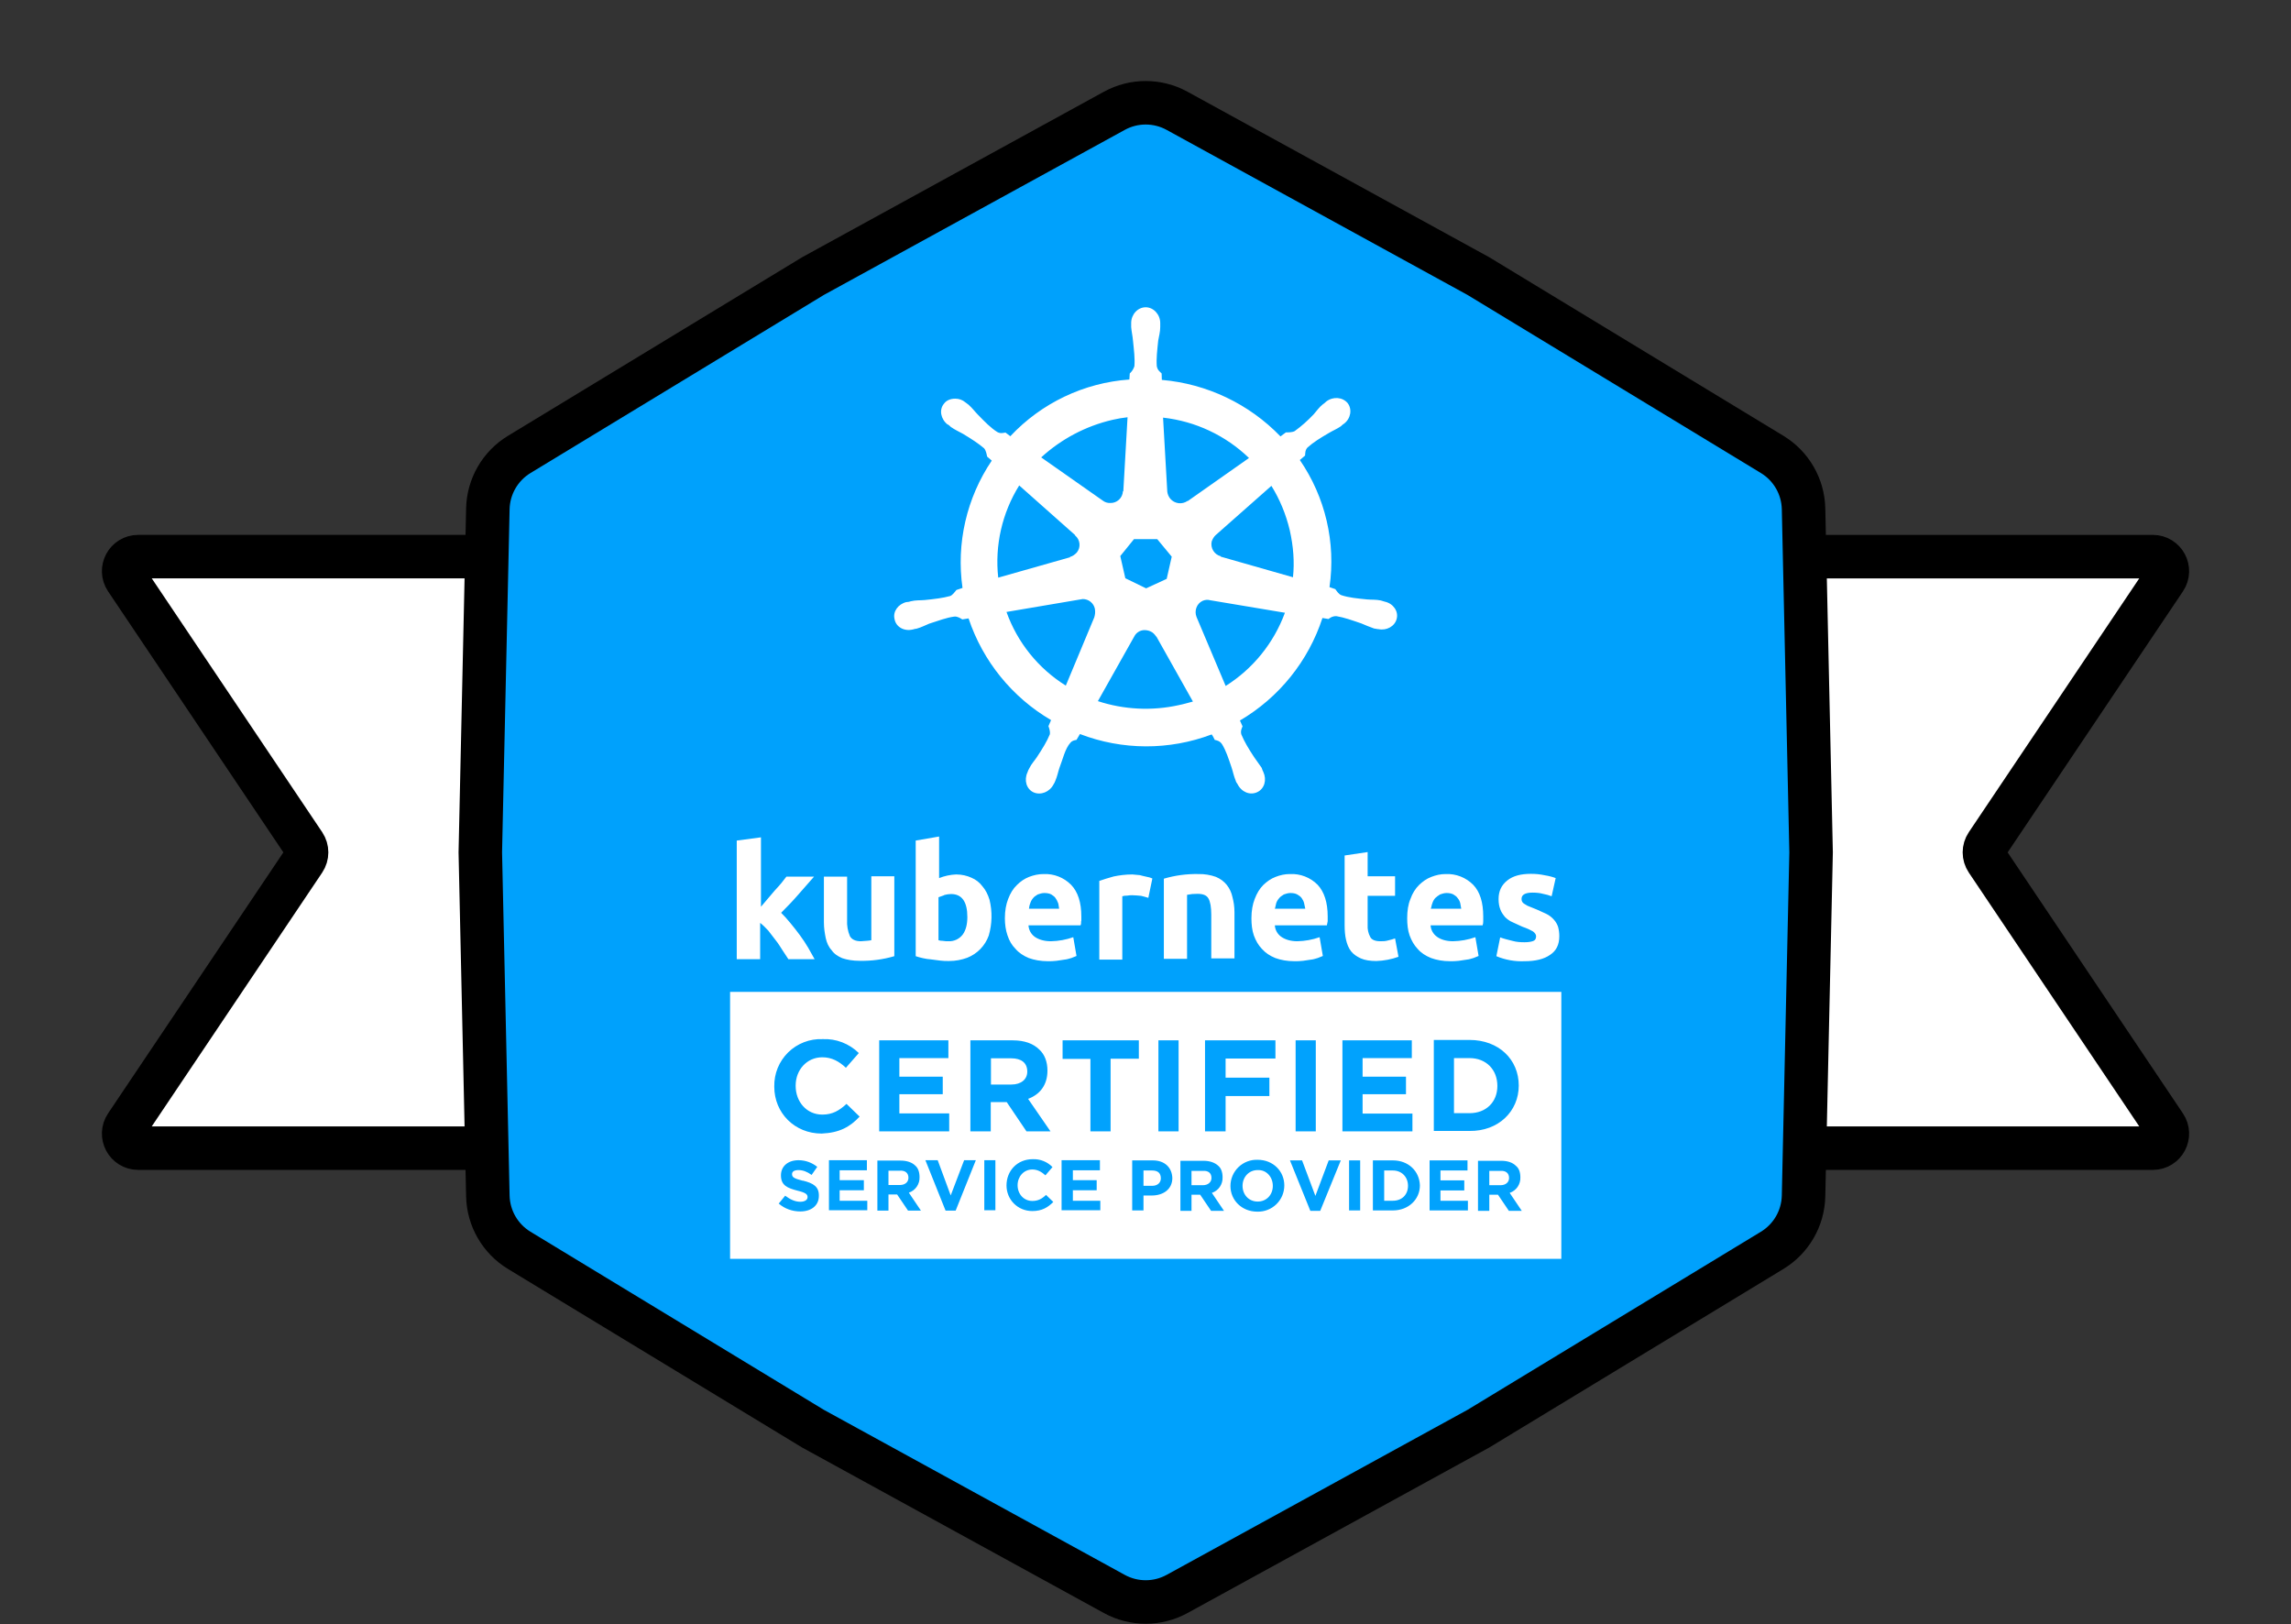
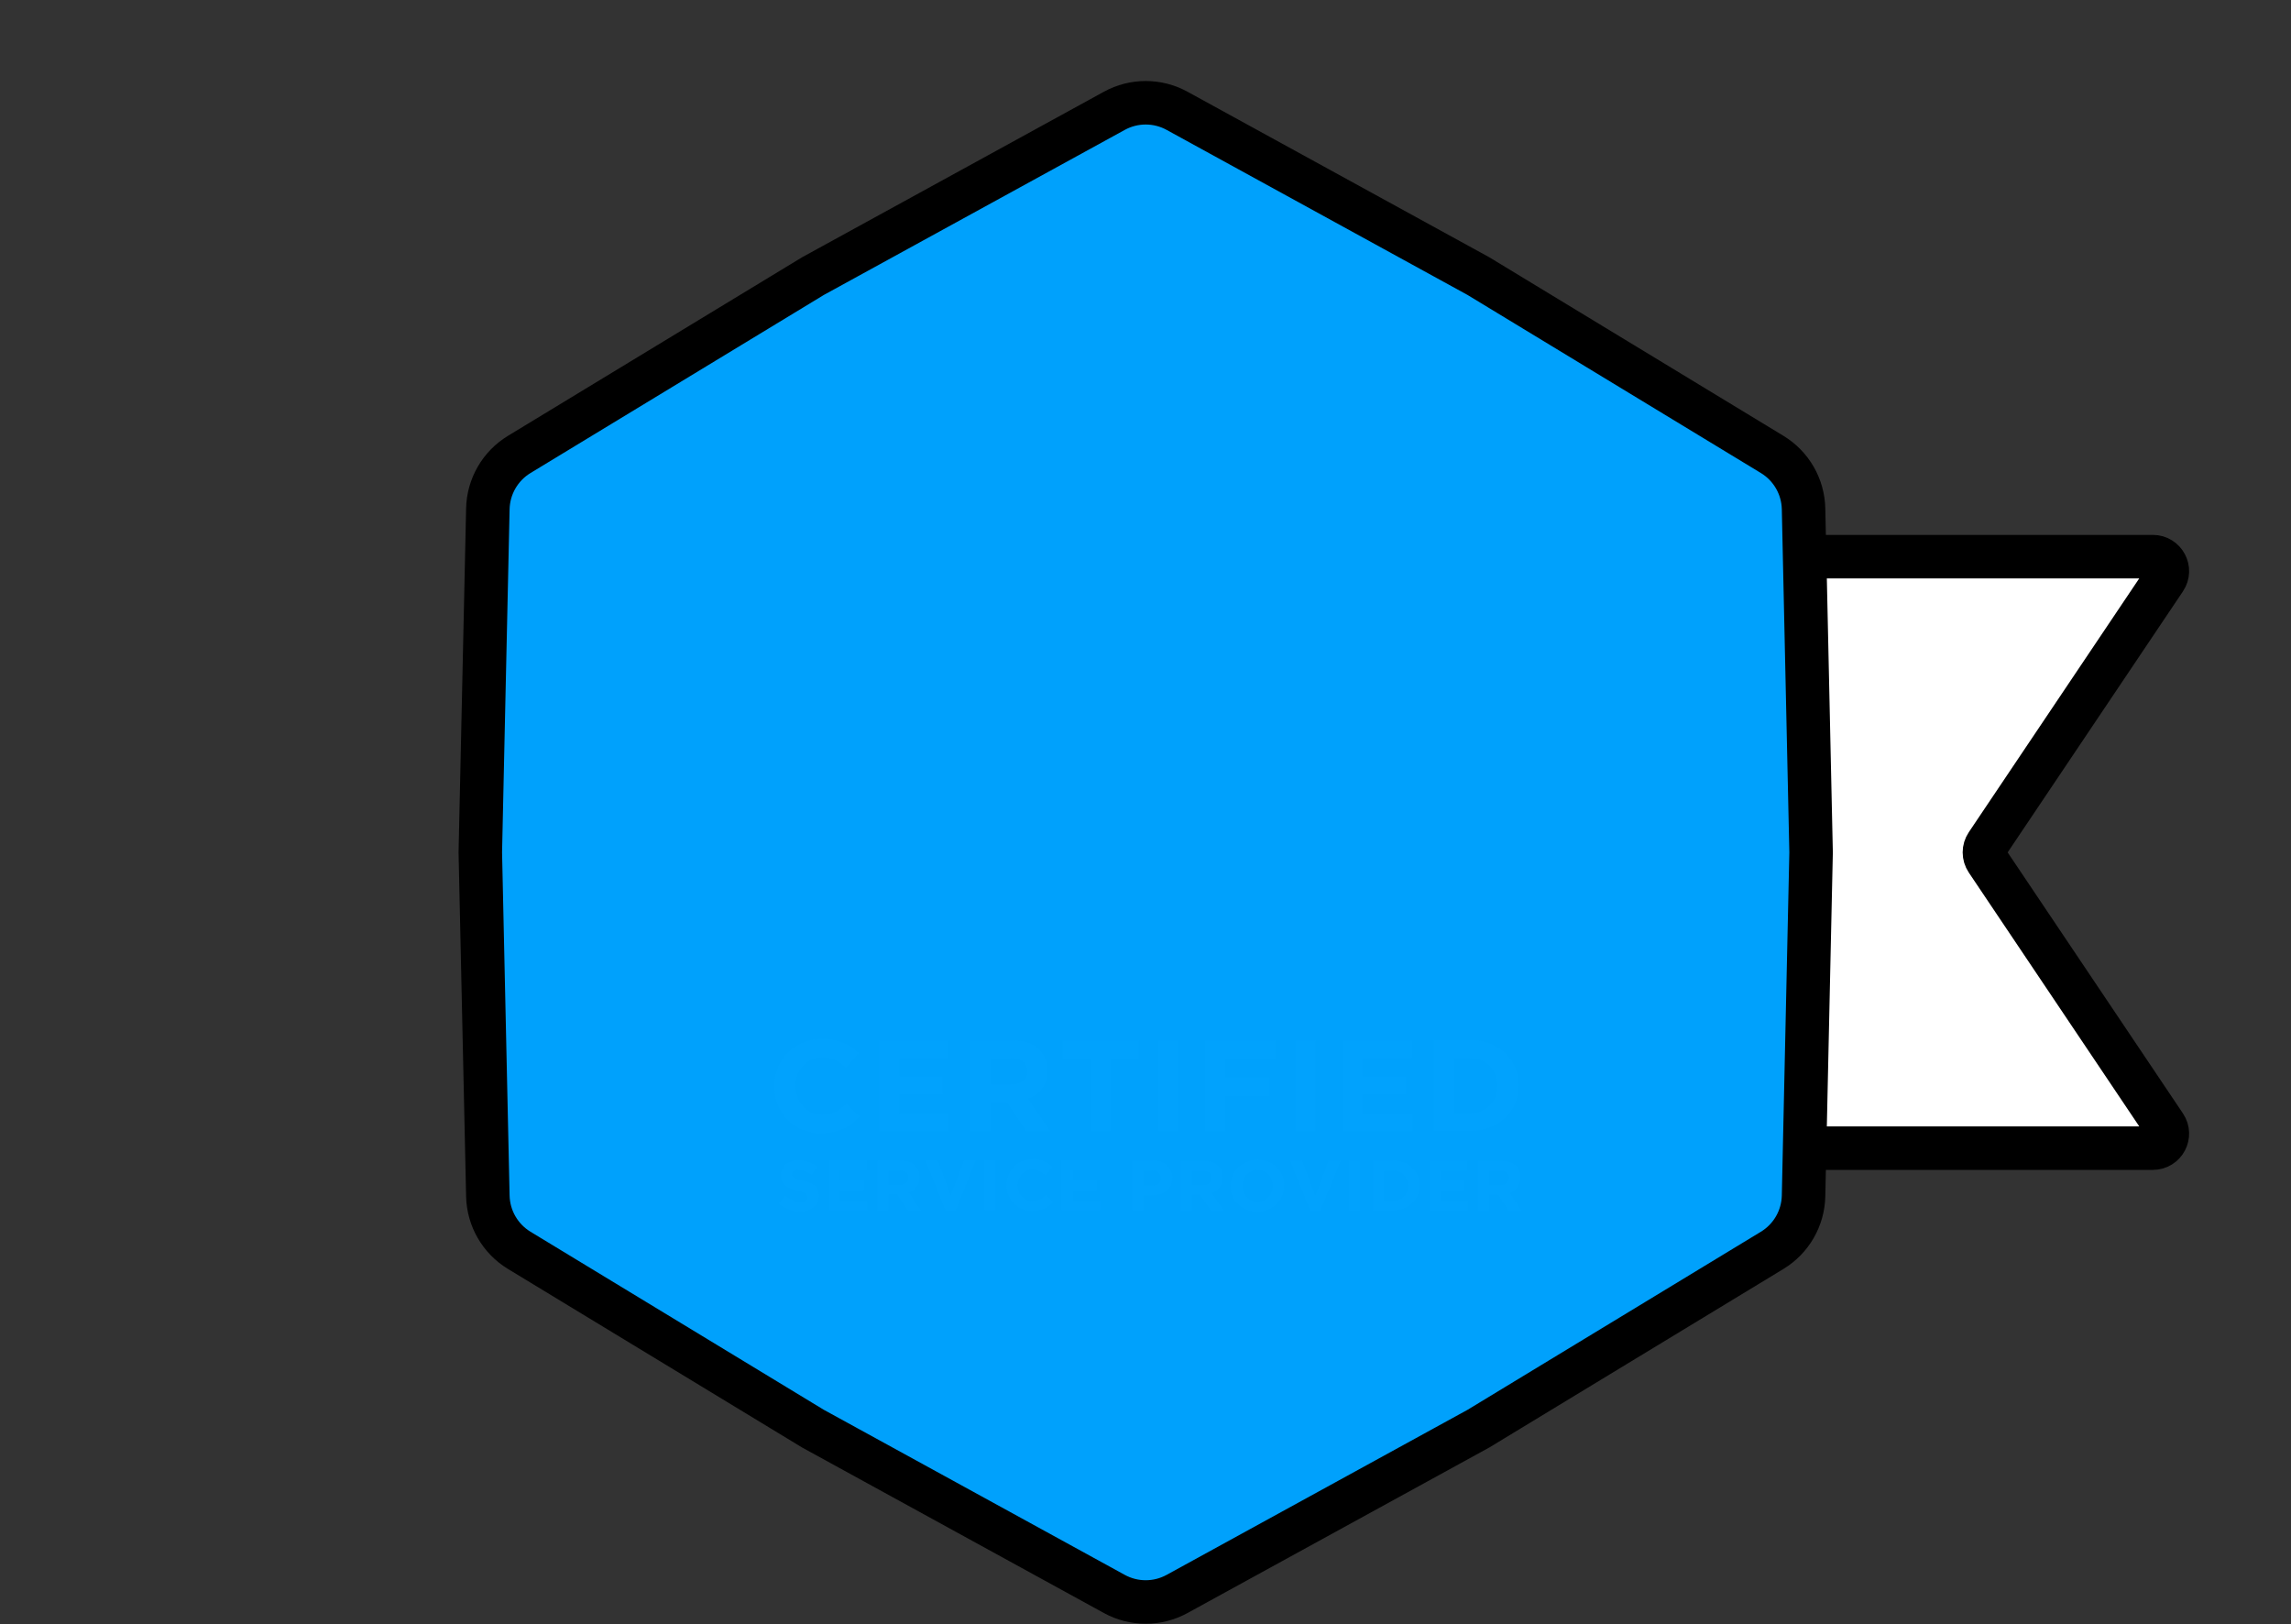
<svg xmlns="http://www.w3.org/2000/svg" width="158" height="112" viewBox="0 0 158 112" fill="none">
  <rect x="0" y="0" width="158" height="112" fill="#333333" stroke="none" />
-   <path d="M9.528 38.385H67.964C68.516 38.385 68.964 38.833 68.964 39.385V78.175C68.964 78.727 68.516 79.175 67.964 79.175H9.528C8.728 79.175 8.252 78.282 8.698 77.617L20.975 59.337C21.201 59 21.201 58.559 20.975 58.222L8.698 39.942C8.252 39.278 8.728 38.385 9.528 38.385Z" fill="white" stroke="black" stroke-width="3" />
  <path d="M148.472 79.176L90.036 79.176C89.484 79.176 89.036 78.728 89.036 78.176L89.036 39.386C89.036 38.834 89.484 38.386 90.036 38.386L148.472 38.386C149.273 38.386 149.749 39.279 149.303 39.943L137.026 58.223C136.799 58.56 136.799 59.001 137.026 59.338L149.303 77.618C149.749 78.283 149.273 79.176 148.472 79.176Z" fill="white" stroke="black" stroke-width="3" />
  <path d="M76.85 7.642C78.198 6.902 79.83 6.902 81.178 7.642L101.958 19.039L122.219 31.337C123.533 32.135 124.349 33.548 124.383 35.085L124.903 58.78L124.383 82.475C124.349 84.012 123.533 85.425 122.219 86.223L101.958 98.521L81.178 109.918C79.83 110.657 78.198 110.657 76.85 109.918L56.069 98.521L35.809 86.223C34.495 85.425 33.679 84.012 33.645 82.475L33.125 58.78L33.645 35.085C33.679 33.548 34.495 32.135 35.809 31.337L56.069 19.039L76.85 7.642Z" fill="#00A1FC" stroke="black" stroke-width="3" />
-   <path d="M107.677 68.4H50.351V86.809H107.677V68.4Z" fill="white" />
-   <path d="M59.284 77.001L58.38 76.124C57.893 76.57 57.434 76.862 56.71 76.862C55.625 76.862 54.873 75.971 54.873 74.886V74.858C54.873 73.787 55.639 72.91 56.71 72.91C57.364 72.91 57.865 73.189 58.338 73.634L59.228 72.618C58.9 72.294 58.508 72.041 58.077 71.876C57.646 71.71 57.185 71.636 56.724 71.658C56.289 71.641 55.854 71.713 55.448 71.87C55.041 72.026 54.671 72.264 54.359 72.569C54.048 72.874 53.802 73.239 53.637 73.642C53.472 74.046 53.391 74.478 53.398 74.914V74.942C53.398 76.737 54.79 78.17 56.668 78.17C57.921 78.114 58.63 77.697 59.284 77.001ZM65.406 72.966V71.742H60.634V78.017H65.462V76.778H62.025V75.457H65.017V74.246H62.025V72.966H65.42H65.406ZM72.238 73.829C72.238 73.216 72.043 72.716 71.682 72.382C71.264 71.964 70.652 71.742 69.845 71.742H66.923V78.017H68.328V75.999H69.428L70.791 78.017H72.447L70.903 75.777C71.696 75.484 72.238 74.844 72.238 73.829ZM70.847 73.898C70.847 74.427 70.429 74.789 69.748 74.789H68.342V72.98H69.734C70.429 72.98 70.847 73.286 70.847 73.898ZM78.541 71.742H73.282V73.022H75.202V78.017H76.593V73.008H78.541V71.742ZM79.891 71.742H81.282V78.017H79.891V71.742ZM87.544 74.316H84.524V72.994H87.961V71.742H83.105V78.017H84.524V75.582H87.544V74.329V74.316ZM89.353 71.742H90.744V78.017H89.353V71.742ZM97.423 76.792H93.972V75.457H96.964V74.246H93.972V72.966H97.367V71.742H92.581V78.017H97.409V76.778L97.423 76.792ZM104.742 74.858C104.742 73.063 103.364 71.714 101.347 71.714H98.884V77.989H101.347C103.336 78.017 104.742 76.639 104.742 74.858ZM103.267 74.886C103.267 75.999 102.488 76.764 101.347 76.764H100.275V72.966H101.347C102.488 72.966 103.267 73.759 103.267 74.886ZM55.374 81.426C54.776 81.273 54.623 81.189 54.623 80.967C54.623 80.8 54.762 80.688 55.068 80.688C55.374 80.688 55.666 80.8 55.973 81.022L56.362 80.466C56.014 80.187 55.569 80.007 55.068 80.007C54.345 80.007 53.858 80.424 53.858 81.05C53.858 81.746 54.303 81.927 54.999 82.108C55.569 82.247 55.694 82.358 55.694 82.553C55.694 82.748 55.499 82.873 55.193 82.873C54.804 82.873 54.47 82.692 54.15 82.455L53.705 82.998C54.122 83.36 54.651 83.541 55.193 83.541C55.945 83.541 56.474 83.137 56.474 82.469C56.487 81.829 56.098 81.593 55.36 81.412L55.374 81.426ZM57.907 82.08H59.576V81.384H57.907V80.702H59.785V80.007H57.169V83.457H59.813V82.803H57.907V82.108V82.08ZM63.417 81.175C63.417 80.827 63.319 80.549 63.124 80.382C62.902 80.16 62.554 80.034 62.095 80.034H60.509V83.485H61.274V82.372H61.872L62.624 83.485H63.514L62.679 82.247C62.901 82.172 63.093 82.027 63.226 81.834C63.359 81.641 63.426 81.41 63.417 81.175ZM62.651 81.217C62.651 81.509 62.429 81.718 62.053 81.718H61.274V80.73H62.053C62.401 80.702 62.651 80.869 62.651 81.217ZM65.573 82.455L64.669 80.007H63.82L65.212 83.485H65.907L67.299 80.007H66.492L65.559 82.455H65.573ZM67.883 80.007H68.648V83.457H67.883V80.02V80.007ZM71.195 82.817C70.596 82.817 70.179 82.33 70.179 81.732C70.179 81.147 70.596 80.647 71.195 80.647C71.543 80.647 71.821 80.8 72.099 81.05L72.586 80.48C72.409 80.299 72.197 80.157 71.962 80.064C71.727 79.97 71.475 79.927 71.222 79.937C70.151 79.937 69.414 80.744 69.414 81.746C69.414 82.72 70.179 83.513 71.195 83.513C71.862 83.513 72.266 83.262 72.642 82.887L72.141 82.4C71.849 82.678 71.584 82.817 71.195 82.817ZM73.978 82.08H75.633V81.384H73.991V80.702H75.856V80.007H73.212V83.457H75.884V82.803H73.991V82.108L73.978 82.08ZM79.501 80.02H78.082V83.471H78.861V82.442H79.432C80.211 82.442 80.851 82.024 80.851 81.231C80.823 80.521 80.336 80.02 79.501 80.02ZM80.058 81.259C80.058 81.551 79.835 81.774 79.46 81.774H78.861V80.716H79.46C79.835 80.716 80.058 80.883 80.058 81.259ZM84.316 81.189C84.316 80.841 84.218 80.563 84.023 80.396C83.787 80.174 83.439 80.048 82.994 80.048H81.408V83.499H82.173V82.386H82.771L83.523 83.499H84.413L83.578 82.261C83.8 82.186 83.992 82.041 84.125 81.848C84.258 81.654 84.325 81.424 84.316 81.189ZM83.55 81.231C83.55 81.523 83.314 81.732 82.952 81.732H82.173V80.744H82.952C83.314 80.716 83.55 80.883 83.55 81.231ZM86.737 79.979C86.493 79.969 86.251 80.009 86.023 80.096C85.796 80.183 85.588 80.314 85.412 80.483C85.237 80.652 85.098 80.855 85.002 81.079C84.907 81.303 84.858 81.544 84.858 81.787C84.858 82.761 85.638 83.555 86.709 83.555C86.951 83.562 87.192 83.521 87.418 83.433C87.644 83.346 87.85 83.214 88.024 83.045C88.198 82.876 88.336 82.674 88.431 82.451C88.525 82.228 88.573 81.988 88.573 81.746C88.573 80.772 87.808 79.979 86.737 79.979ZM87.78 81.787C87.78 82.372 87.363 82.859 86.737 82.859C86.111 82.859 85.693 82.372 85.693 81.774C85.693 81.189 86.111 80.688 86.737 80.688C87.335 80.66 87.78 81.161 87.78 81.774V81.787ZM90.716 82.469L89.798 80.02H88.963L90.368 83.499H91.05L92.469 80.02H91.635L90.716 82.469ZM93.04 80.02H93.805V83.471H93.04V80.02ZM96.059 80.02H94.682V83.471H96.059C97.144 83.471 97.924 82.706 97.924 81.746C97.896 80.772 97.144 80.02 96.059 80.02ZM97.103 81.774C97.103 82.386 96.685 82.803 96.059 82.803H95.461V80.716H96.059C96.671 80.716 97.103 81.161 97.103 81.774ZM99.343 82.094H100.985V81.398H99.343V80.716H101.207V80.02H98.592V83.471H101.235V82.803H99.343V82.108V82.094ZM104.853 81.189C104.853 80.841 104.756 80.563 104.547 80.396C104.324 80.174 103.99 80.048 103.531 80.048H101.931V83.499H102.71V82.386H103.308L104.06 83.499H104.95L104.116 82.261C104.338 82.186 104.53 82.041 104.663 81.848C104.795 81.654 104.862 81.424 104.853 81.189ZM104.074 81.231C104.074 81.523 103.851 81.732 103.475 81.732H102.71V80.744H103.475C103.823 80.716 104.074 80.883 104.074 81.231Z" fill="#01A2FD" />
-   <path d="M50.81 57.965V66.146H52.424V63.642C52.605 63.781 52.772 63.948 52.981 64.17L53.495 64.838C53.676 65.061 53.816 65.297 53.969 65.534L54.372 66.146H56.181L55.736 65.353C55.56 65.056 55.37 64.768 55.165 64.49C54.943 64.198 54.748 63.934 54.511 63.655C54.289 63.377 54.066 63.141 53.871 62.946C54.289 62.528 54.692 62.111 55.04 61.707L56.139 60.455H54.233L53.885 60.9C53.732 61.067 53.607 61.234 53.426 61.415L52.953 61.972L52.48 62.528V57.742L50.81 57.965ZM56.821 60.427V63.6C56.821 64.003 56.877 64.337 56.946 64.685C57.016 65.005 57.141 65.297 57.35 65.52C57.517 65.77 57.767 65.937 58.087 66.076C58.421 66.188 58.811 66.257 59.284 66.257C60.093 66.275 60.901 66.167 61.677 65.937V60.427H60.091V64.838C59.98 64.866 59.854 64.866 59.743 64.88L59.367 64.908C58.992 64.908 58.741 64.782 58.616 64.56C58.465 64.204 58.398 63.819 58.421 63.433V60.455H56.821V60.413V60.427ZM63.152 57.965V65.937C63.291 65.993 63.444 66.021 63.653 66.076C63.82 66.118 64.028 66.146 64.209 66.16L64.849 66.243C65.044 66.271 65.239 66.271 65.448 66.271C65.921 66.271 66.31 66.188 66.7 66.049C67.043 65.915 67.354 65.709 67.611 65.445C67.867 65.181 68.065 64.865 68.189 64.518C68.423 63.716 68.442 62.867 68.245 62.055C68.133 61.68 67.966 61.36 67.757 61.123C67.562 60.858 67.297 60.651 66.992 60.525C66.686 60.386 66.338 60.302 65.935 60.302C65.534 60.319 65.139 60.404 64.766 60.553V57.686L63.152 57.965ZM65.114 61.721C65.267 61.68 65.448 61.652 65.587 61.652C66.338 61.652 66.714 62.181 66.714 63.238C66.714 63.725 66.617 64.142 66.394 64.448C66.28 64.597 66.132 64.717 65.963 64.797C65.793 64.877 65.607 64.915 65.42 64.908C65.281 64.908 65.142 64.908 65.016 64.88C64.917 64.882 64.819 64.868 64.724 64.838V61.874C64.853 61.824 64.983 61.778 65.114 61.735V61.721ZM74.575 63.502V63.196C74.575 62.236 74.339 61.499 73.866 61.012C73.619 60.764 73.324 60.57 72.998 60.443C72.672 60.316 72.323 60.258 71.974 60.274C71.626 60.274 71.306 60.344 70.972 60.469C70.652 60.594 70.373 60.789 70.137 61.026C69.872 61.276 69.678 61.596 69.525 62C69.385 62.361 69.302 62.807 69.302 63.322C69.302 63.739 69.358 64.142 69.483 64.504C69.608 64.88 69.775 65.172 70.039 65.436C70.276 65.715 70.582 65.909 70.944 66.063C71.32 66.202 71.779 66.285 72.266 66.285C72.474 66.285 72.669 66.285 72.864 66.257L73.421 66.174C73.588 66.16 73.741 66.104 73.894 66.063L74.242 65.923L74.019 64.629C73.522 64.804 73.001 64.898 72.474 64.908C72.015 64.908 71.639 64.796 71.361 64.602C71.235 64.51 71.13 64.391 71.055 64.254C70.981 64.117 70.938 63.965 70.93 63.809H74.52C74.561 63.739 74.561 63.642 74.561 63.53L74.575 63.502ZM70.958 62.695C70.972 62.556 70.999 62.417 71.055 62.278C71.095 62.15 71.162 62.031 71.25 61.93C71.32 61.833 71.445 61.763 71.57 61.68C71.709 61.638 71.848 61.582 72.015 61.582C72.196 61.582 72.377 61.61 72.502 61.68C72.614 61.763 72.725 61.819 72.794 61.93C72.864 62.028 72.933 62.153 72.975 62.278C73.017 62.403 73.017 62.556 73.045 62.667H70.958V62.695ZM78.402 60.33L78.096 60.302C77.623 60.302 77.205 60.358 76.802 60.441C76.412 60.553 76.078 60.65 75.814 60.747V66.174H77.4V61.805C77.508 61.772 77.621 61.758 77.734 61.763C77.873 61.735 77.984 61.735 78.082 61.735C78.304 61.735 78.499 61.763 78.694 61.777C78.903 61.833 79.056 61.861 79.195 61.916L79.473 60.58C79.404 60.553 79.278 60.497 79.167 60.483L78.805 60.4C78.675 60.354 78.539 60.331 78.402 60.33ZM85.136 66.146V62.918C85.136 62.514 85.081 62.181 84.997 61.861C84.933 61.556 84.8 61.27 84.608 61.026C84.427 60.803 84.19 60.608 83.856 60.469C83.472 60.332 83.067 60.266 82.659 60.274C81.85 60.257 81.043 60.365 80.266 60.594V66.118H81.866V61.707L82.214 61.652L82.59 61.638C82.966 61.638 83.216 61.735 83.341 61.958C83.466 62.181 83.536 62.542 83.536 63.071V66.09H85.136V66.146ZM91.565 63.502V63.196C91.565 62.236 91.328 61.499 90.869 61.012C90.621 60.762 90.323 60.567 89.994 60.44C89.666 60.313 89.314 60.256 88.963 60.274C88.615 60.274 88.295 60.344 87.975 60.469C87.641 60.594 87.376 60.789 87.126 61.026C86.876 61.276 86.681 61.596 86.528 62C86.388 62.361 86.305 62.807 86.305 63.322C86.305 63.739 86.347 64.142 86.472 64.504C86.611 64.88 86.778 65.172 87.029 65.436C87.279 65.715 87.571 65.909 87.947 66.063C88.323 66.202 88.768 66.285 89.269 66.285C89.463 66.285 89.658 66.285 89.867 66.257L90.424 66.174C90.591 66.16 90.73 66.104 90.883 66.063L91.231 65.923L91.008 64.629C90.511 64.804 89.99 64.898 89.463 64.908C89.018 64.908 88.643 64.796 88.364 64.602C88.235 64.511 88.128 64.393 88.051 64.256C87.974 64.119 87.929 63.966 87.919 63.809H91.509L91.565 63.53V63.502ZM87.919 62.695L88.016 62.278C88.061 62.149 88.132 62.03 88.225 61.93C88.295 61.833 88.42 61.763 88.545 61.68C88.67 61.638 88.823 61.582 88.99 61.582C89.171 61.582 89.338 61.61 89.463 61.68C89.603 61.763 89.686 61.819 89.77 61.93C89.839 62.028 89.909 62.153 89.937 62.278L90.02 62.667H87.933V62.695H87.919ZM92.733 58.994V63.794C92.733 64.17 92.761 64.518 92.831 64.81C92.9 65.103 92.998 65.367 93.179 65.603C93.359 65.826 93.582 65.965 93.847 66.09C94.125 66.216 94.501 66.271 94.918 66.271C95.44 66.255 95.957 66.157 96.448 65.979L96.212 64.713C96.073 64.769 95.892 64.81 95.725 64.852C95.544 64.908 95.377 64.908 95.196 64.908C94.848 64.908 94.598 64.81 94.501 64.615C94.365 64.364 94.302 64.08 94.32 63.794V61.777H96.212V60.427H94.32V58.758L92.733 58.994ZM102.292 63.502V63.196C102.292 62.236 102.07 61.499 101.597 61.012C101.35 60.764 101.055 60.57 100.729 60.443C100.403 60.316 100.054 60.258 99.704 60.274C99.356 60.274 99.037 60.344 98.716 60.469C98.382 60.594 98.118 60.789 97.868 61.026C97.617 61.276 97.409 61.596 97.269 62C97.116 62.361 97.047 62.807 97.047 63.322C97.047 63.739 97.088 64.142 97.214 64.504C97.353 64.88 97.52 65.172 97.77 65.436C98.007 65.715 98.313 65.909 98.689 66.063C99.064 66.202 99.51 66.285 100.01 66.285C100.205 66.285 100.4 66.285 100.609 66.257L101.165 66.174C101.332 66.16 101.471 66.104 101.625 66.063L101.972 65.923L101.75 64.629C101.253 64.804 100.732 64.898 100.205 64.908C99.76 64.908 99.37 64.796 99.106 64.602C98.977 64.511 98.87 64.393 98.793 64.256C98.715 64.119 98.67 63.966 98.661 63.809H102.251C102.279 63.718 102.293 63.625 102.292 63.53V63.502ZM98.675 62.695C98.716 62.556 98.73 62.417 98.786 62.278C98.826 62.15 98.893 62.031 98.981 61.93C99.078 61.833 99.189 61.763 99.315 61.68C99.44 61.638 99.593 61.582 99.76 61.582C99.927 61.582 100.108 61.61 100.233 61.68C100.358 61.763 100.456 61.819 100.525 61.93C100.609 62.028 100.678 62.153 100.706 62.278L100.776 62.667H98.689V62.695H98.675ZM105.771 64.88C105.632 64.936 105.437 64.977 105.145 64.977C104.866 64.977 104.588 64.963 104.296 64.88C104.018 64.81 103.726 64.741 103.461 64.643L103.197 65.937C103.812 66.196 104.478 66.315 105.145 66.285C105.882 66.285 106.481 66.146 106.912 65.84C107.329 65.562 107.538 65.144 107.538 64.56C107.538 64.323 107.51 64.129 107.455 63.92C107.396 63.74 107.301 63.575 107.176 63.433C107.026 63.258 106.841 63.115 106.634 63.015C106.21 62.812 105.778 62.627 105.34 62.459L105.089 62.306C105.033 62.269 104.989 62.215 104.964 62.153C104.936 62.097 104.936 62.055 104.936 61.972C104.936 61.707 105.187 61.554 105.687 61.554C105.966 61.554 106.216 61.582 106.411 61.638C106.634 61.68 106.828 61.735 107.009 61.805L107.288 60.553C107.107 60.483 106.87 60.413 106.536 60.358C106.216 60.289 105.889 60.256 105.562 60.26C104.894 60.26 104.338 60.4 103.948 60.719C103.545 61.04 103.35 61.457 103.35 62C103.35 62.278 103.392 62.514 103.475 62.723C103.545 62.918 103.67 63.085 103.795 63.238C103.934 63.377 104.115 63.516 104.324 63.6L104.992 63.906C105.312 64.017 105.548 64.129 105.715 64.226C105.854 64.323 105.938 64.448 105.938 64.56C105.938 64.713 105.882 64.838 105.757 64.88H105.771ZM62.943 43.41H62.957C63.038 43.38 63.122 43.361 63.208 43.355C63.555 43.257 63.778 43.132 64.084 43.007C64.738 42.798 65.281 42.589 65.809 42.52C66.032 42.492 66.255 42.645 66.366 42.715L66.797 42.645C67.782 45.595 69.804 48.087 72.488 49.658L72.307 50.075C72.377 50.256 72.433 50.479 72.405 50.632C72.21 51.119 71.89 51.634 71.514 52.204C71.333 52.482 71.139 52.663 70.986 52.983C70.933 53.071 70.891 53.164 70.86 53.261C70.61 53.804 70.791 54.416 71.278 54.639C71.779 54.862 72.391 54.611 72.655 54.096C72.707 54.018 72.749 53.934 72.781 53.846C72.92 53.526 72.961 53.261 73.059 52.969C73.309 52.329 73.448 51.634 73.824 51.216C73.921 51.091 74.075 51.049 74.242 51.021L74.478 50.618C77.401 51.742 80.635 51.752 83.564 50.646C83.647 50.743 83.745 50.966 83.773 51.021C83.94 51.063 84.121 51.091 84.274 51.314C84.552 51.759 84.719 52.288 84.941 52.941C85.039 53.234 85.081 53.498 85.22 53.832C85.234 53.902 85.289 53.999 85.345 54.069C85.623 54.625 86.208 54.862 86.709 54.625C87.209 54.389 87.376 53.776 87.126 53.234C87.078 53.145 87.041 53.052 87.015 52.955L86.486 52.204C86.11 51.634 85.818 51.147 85.609 50.646C85.54 50.409 85.637 50.228 85.693 50.089L85.512 49.686C88.208 48.103 90.233 45.589 91.203 42.617L91.62 42.687C91.759 42.589 91.898 42.478 92.177 42.492C92.692 42.575 93.234 42.77 93.888 42.993C94.18 43.118 94.445 43.23 94.765 43.341L95.015 43.383H95.057C95.627 43.508 96.198 43.188 96.323 42.673C96.462 42.158 96.087 41.615 95.502 41.49L95.224 41.407C94.89 41.337 94.612 41.365 94.292 41.337C93.596 41.268 93.012 41.212 92.511 41.045C92.316 40.975 92.163 40.725 92.093 40.627L91.69 40.488C92.135 37.413 91.404 34.283 89.644 31.723L90.006 31.416C90.02 31.235 90.006 31.041 90.173 30.86C90.577 30.498 91.05 30.206 91.648 29.858C91.926 29.691 92.205 29.58 92.469 29.399C92.539 29.343 92.608 29.26 92.692 29.218C93.165 28.856 93.262 28.216 92.942 27.799C92.594 27.381 91.94 27.326 91.467 27.687C91.398 27.743 91.328 27.826 91.245 27.868C90.966 28.091 90.827 28.314 90.605 28.564C90.202 28.995 89.76 29.387 89.283 29.733C89.074 29.83 88.81 29.816 88.684 29.816L88.309 30.095C86.142 27.85 83.235 26.466 80.127 26.198L80.113 25.753C79.974 25.614 79.835 25.531 79.779 25.252C79.738 24.738 79.807 24.167 79.877 23.485C79.932 23.165 80.016 22.887 80.016 22.553V22.275C80.016 21.69 79.557 21.189 79.014 21.189C78.457 21.189 78.012 21.69 78.012 22.275V22.553C78.04 22.887 78.11 23.165 78.137 23.485C78.207 24.181 78.277 24.71 78.235 25.252C78.174 25.445 78.064 25.617 77.915 25.753L77.887 26.171C74.756 26.395 71.825 27.791 69.678 30.081L69.344 29.83C69.163 29.858 68.996 29.914 68.773 29.788C68.314 29.496 67.924 29.093 67.451 28.606C67.229 28.383 67.076 28.16 66.797 27.91L66.575 27.743C66.381 27.578 66.134 27.49 65.879 27.493C65.573 27.493 65.281 27.59 65.1 27.84C64.752 28.258 64.877 28.898 65.35 29.274H65.378C65.448 29.323 65.513 29.379 65.573 29.441C65.851 29.635 66.129 29.761 66.408 29.914C67.006 30.275 67.479 30.581 67.869 30.915C68.008 31.069 68.05 31.361 68.078 31.486L68.397 31.764C66.66 34.34 65.941 37.468 66.38 40.544L65.963 40.683C65.851 40.822 65.684 41.045 65.531 41.101C65.03 41.24 64.46 41.309 63.764 41.379C63.43 41.407 63.166 41.379 62.818 41.462C62.729 41.495 62.635 41.514 62.54 41.518H62.512C61.941 41.657 61.566 42.172 61.691 42.687C61.788 43.243 62.359 43.55 62.943 43.41ZM75.466 42.575L73.504 47.279C71.606 46.096 70.165 44.306 69.413 42.2L74.506 41.337L74.673 41.309C75.076 41.309 75.424 41.588 75.508 41.977C75.549 42.2 75.522 42.395 75.466 42.575ZM81.282 48.628C79.435 49.035 77.513 48.939 75.716 48.35L78.221 43.897C78.36 43.619 78.638 43.452 78.93 43.452C79.07 43.452 79.209 43.48 79.334 43.536C79.515 43.605 79.64 43.758 79.738 43.897H79.751L82.27 48.378C81.95 48.461 81.63 48.559 81.282 48.628ZM84.524 47.292L82.52 42.548C82.353 42.13 82.52 41.629 82.938 41.434C83.104 41.359 83.291 41.344 83.466 41.393L88.615 42.255C87.848 44.345 86.409 46.122 84.524 47.306V47.292ZM88.949 36.565C89.199 37.678 89.283 38.749 89.171 39.807L84.19 38.387V38.359C83.975 38.303 83.79 38.167 83.673 37.977C83.556 37.788 83.517 37.561 83.564 37.344C83.62 37.177 83.717 37.01 83.842 36.898L87.683 33.504C88.253 34.422 88.684 35.451 88.949 36.565ZM86.138 31.583L81.922 34.547H81.894C81.713 34.672 81.492 34.726 81.273 34.698C81.055 34.669 80.855 34.561 80.712 34.394C80.597 34.255 80.525 34.086 80.503 33.907L80.211 28.8C82.439 29.048 84.524 30.027 86.138 31.583ZM78.207 37.177H79.807L80.809 38.387L80.461 39.918L79.042 40.572L77.609 39.876L77.261 38.346L78.207 37.177ZM76.718 28.953C77.066 28.87 77.414 28.814 77.762 28.773L77.47 33.879H77.442C77.431 34.102 77.333 34.311 77.169 34.462C77.005 34.613 76.788 34.694 76.565 34.686C76.379 34.693 76.197 34.633 76.05 34.519L71.806 31.542C73.194 30.27 74.885 29.379 76.718 28.953ZM70.29 33.476L74.144 36.898V36.926C74.23 36.996 74.3 37.083 74.352 37.18C74.404 37.278 74.436 37.384 74.447 37.494C74.457 37.605 74.446 37.715 74.413 37.821C74.38 37.926 74.326 38.024 74.255 38.109C74.116 38.248 73.977 38.359 73.796 38.401V38.429L68.843 39.834C68.599 37.613 69.109 35.373 70.29 33.476Z" fill="white" />
+   <path d="M59.284 77.001L58.38 76.124C57.893 76.57 57.434 76.862 56.71 76.862C55.625 76.862 54.873 75.971 54.873 74.886V74.858C54.873 73.787 55.639 72.91 56.71 72.91C57.364 72.91 57.865 73.189 58.338 73.634L59.228 72.618C58.9 72.294 58.508 72.041 58.077 71.876C57.646 71.71 57.185 71.636 56.724 71.658C56.289 71.641 55.854 71.713 55.448 71.87C55.041 72.026 54.671 72.264 54.359 72.569C54.048 72.874 53.802 73.239 53.637 73.642C53.472 74.046 53.391 74.478 53.398 74.914V74.942C53.398 76.737 54.79 78.17 56.668 78.17C57.921 78.114 58.63 77.697 59.284 77.001ZM65.406 72.966V71.742H60.634V78.017H65.462V76.778H62.025V75.457H65.017V74.246H62.025V72.966H65.42H65.406ZM72.238 73.829C72.238 73.216 72.043 72.716 71.682 72.382C71.264 71.964 70.652 71.742 69.845 71.742H66.923V78.017H68.328V75.999H69.428L70.791 78.017H72.447L70.903 75.777C71.696 75.484 72.238 74.844 72.238 73.829ZM70.847 73.898C70.847 74.427 70.429 74.789 69.748 74.789H68.342V72.98H69.734C70.429 72.98 70.847 73.286 70.847 73.898ZM78.541 71.742H73.282V73.022H75.202V78.017H76.593V73.008H78.541V71.742ZM79.891 71.742H81.282V78.017H79.891V71.742ZM87.544 74.316H84.524V72.994H87.961V71.742H83.105V78.017H84.524V75.582H87.544V74.316ZM89.353 71.742H90.744V78.017H89.353V71.742ZM97.423 76.792H93.972V75.457H96.964V74.246H93.972V72.966H97.367V71.742H92.581V78.017H97.409V76.778L97.423 76.792ZM104.742 74.858C104.742 73.063 103.364 71.714 101.347 71.714H98.884V77.989H101.347C103.336 78.017 104.742 76.639 104.742 74.858ZM103.267 74.886C103.267 75.999 102.488 76.764 101.347 76.764H100.275V72.966H101.347C102.488 72.966 103.267 73.759 103.267 74.886ZM55.374 81.426C54.776 81.273 54.623 81.189 54.623 80.967C54.623 80.8 54.762 80.688 55.068 80.688C55.374 80.688 55.666 80.8 55.973 81.022L56.362 80.466C56.014 80.187 55.569 80.007 55.068 80.007C54.345 80.007 53.858 80.424 53.858 81.05C53.858 81.746 54.303 81.927 54.999 82.108C55.569 82.247 55.694 82.358 55.694 82.553C55.694 82.748 55.499 82.873 55.193 82.873C54.804 82.873 54.47 82.692 54.15 82.455L53.705 82.998C54.122 83.36 54.651 83.541 55.193 83.541C55.945 83.541 56.474 83.137 56.474 82.469C56.487 81.829 56.098 81.593 55.36 81.412L55.374 81.426ZM57.907 82.08H59.576V81.384H57.907V80.702H59.785V80.007H57.169V83.457H59.813V82.803H57.907V82.108V82.08ZM63.417 81.175C63.417 80.827 63.319 80.549 63.124 80.382C62.902 80.16 62.554 80.034 62.095 80.034H60.509V83.485H61.274V82.372H61.872L62.624 83.485H63.514L62.679 82.247C62.901 82.172 63.093 82.027 63.226 81.834C63.359 81.641 63.426 81.41 63.417 81.175ZM62.651 81.217C62.651 81.509 62.429 81.718 62.053 81.718H61.274V80.73H62.053C62.401 80.702 62.651 80.869 62.651 81.217ZM65.573 82.455L64.669 80.007H63.82L65.212 83.485H65.907L67.299 80.007H66.492L65.559 82.455H65.573ZM67.883 80.007H68.648V83.457H67.883V80.02V80.007ZM71.195 82.817C70.596 82.817 70.179 82.33 70.179 81.732C70.179 81.147 70.596 80.647 71.195 80.647C71.543 80.647 71.821 80.8 72.099 81.05L72.586 80.48C72.409 80.299 72.197 80.157 71.962 80.064C71.727 79.97 71.475 79.927 71.222 79.937C70.151 79.937 69.414 80.744 69.414 81.746C69.414 82.72 70.179 83.513 71.195 83.513C71.862 83.513 72.266 83.262 72.642 82.887L72.141 82.4C71.849 82.678 71.584 82.817 71.195 82.817ZM73.978 82.08H75.633V81.384H73.991V80.702H75.856V80.007H73.212V83.457H75.884V82.803H73.991V82.108L73.978 82.08ZM79.501 80.02H78.082V83.471H78.861V82.442H79.432C80.211 82.442 80.851 82.024 80.851 81.231C80.823 80.521 80.336 80.02 79.501 80.02ZM80.058 81.259C80.058 81.551 79.835 81.774 79.46 81.774H78.861V80.716H79.46C79.835 80.716 80.058 80.883 80.058 81.259ZM84.316 81.189C84.316 80.841 84.218 80.563 84.023 80.396C83.787 80.174 83.439 80.048 82.994 80.048H81.408V83.499H82.173V82.386H82.771L83.523 83.499H84.413L83.578 82.261C83.8 82.186 83.992 82.041 84.125 81.848C84.258 81.654 84.325 81.424 84.316 81.189ZM83.55 81.231C83.55 81.523 83.314 81.732 82.952 81.732H82.173V80.744H82.952C83.314 80.716 83.55 80.883 83.55 81.231ZM86.737 79.979C86.493 79.969 86.251 80.009 86.023 80.096C85.796 80.183 85.588 80.314 85.412 80.483C85.237 80.652 85.098 80.855 85.002 81.079C84.907 81.303 84.858 81.544 84.858 81.787C84.858 82.761 85.638 83.555 86.709 83.555C86.951 83.562 87.192 83.521 87.418 83.433C87.644 83.346 87.85 83.214 88.024 83.045C88.198 82.876 88.336 82.674 88.431 82.451C88.525 82.228 88.573 81.988 88.573 81.746C88.573 80.772 87.808 79.979 86.737 79.979ZM87.78 81.787C87.78 82.372 87.363 82.859 86.737 82.859C86.111 82.859 85.693 82.372 85.693 81.774C85.693 81.189 86.111 80.688 86.737 80.688C87.335 80.66 87.78 81.161 87.78 81.774V81.787ZM90.716 82.469L89.798 80.02H88.963L90.368 83.499H91.05L92.469 80.02H91.635L90.716 82.469ZM93.04 80.02H93.805V83.471H93.04V80.02ZM96.059 80.02H94.682V83.471H96.059C97.144 83.471 97.924 82.706 97.924 81.746C97.896 80.772 97.144 80.02 96.059 80.02ZM97.103 81.774C97.103 82.386 96.685 82.803 96.059 82.803H95.461V80.716H96.059C96.671 80.716 97.103 81.161 97.103 81.774ZM99.343 82.094H100.985V81.398H99.343V80.716H101.207V80.02H98.592V83.471H101.235V82.803H99.343V82.108V82.094ZM104.853 81.189C104.853 80.841 104.756 80.563 104.547 80.396C104.324 80.174 103.99 80.048 103.531 80.048H101.931V83.499H102.71V82.386H103.308L104.06 83.499H104.95L104.116 82.261C104.338 82.186 104.53 82.041 104.663 81.848C104.795 81.654 104.862 81.424 104.853 81.189ZM104.074 81.231C104.074 81.523 103.851 81.732 103.475 81.732H102.71V80.744H103.475C103.823 80.716 104.074 80.883 104.074 81.231Z" fill="#01A2FD" />
</svg>